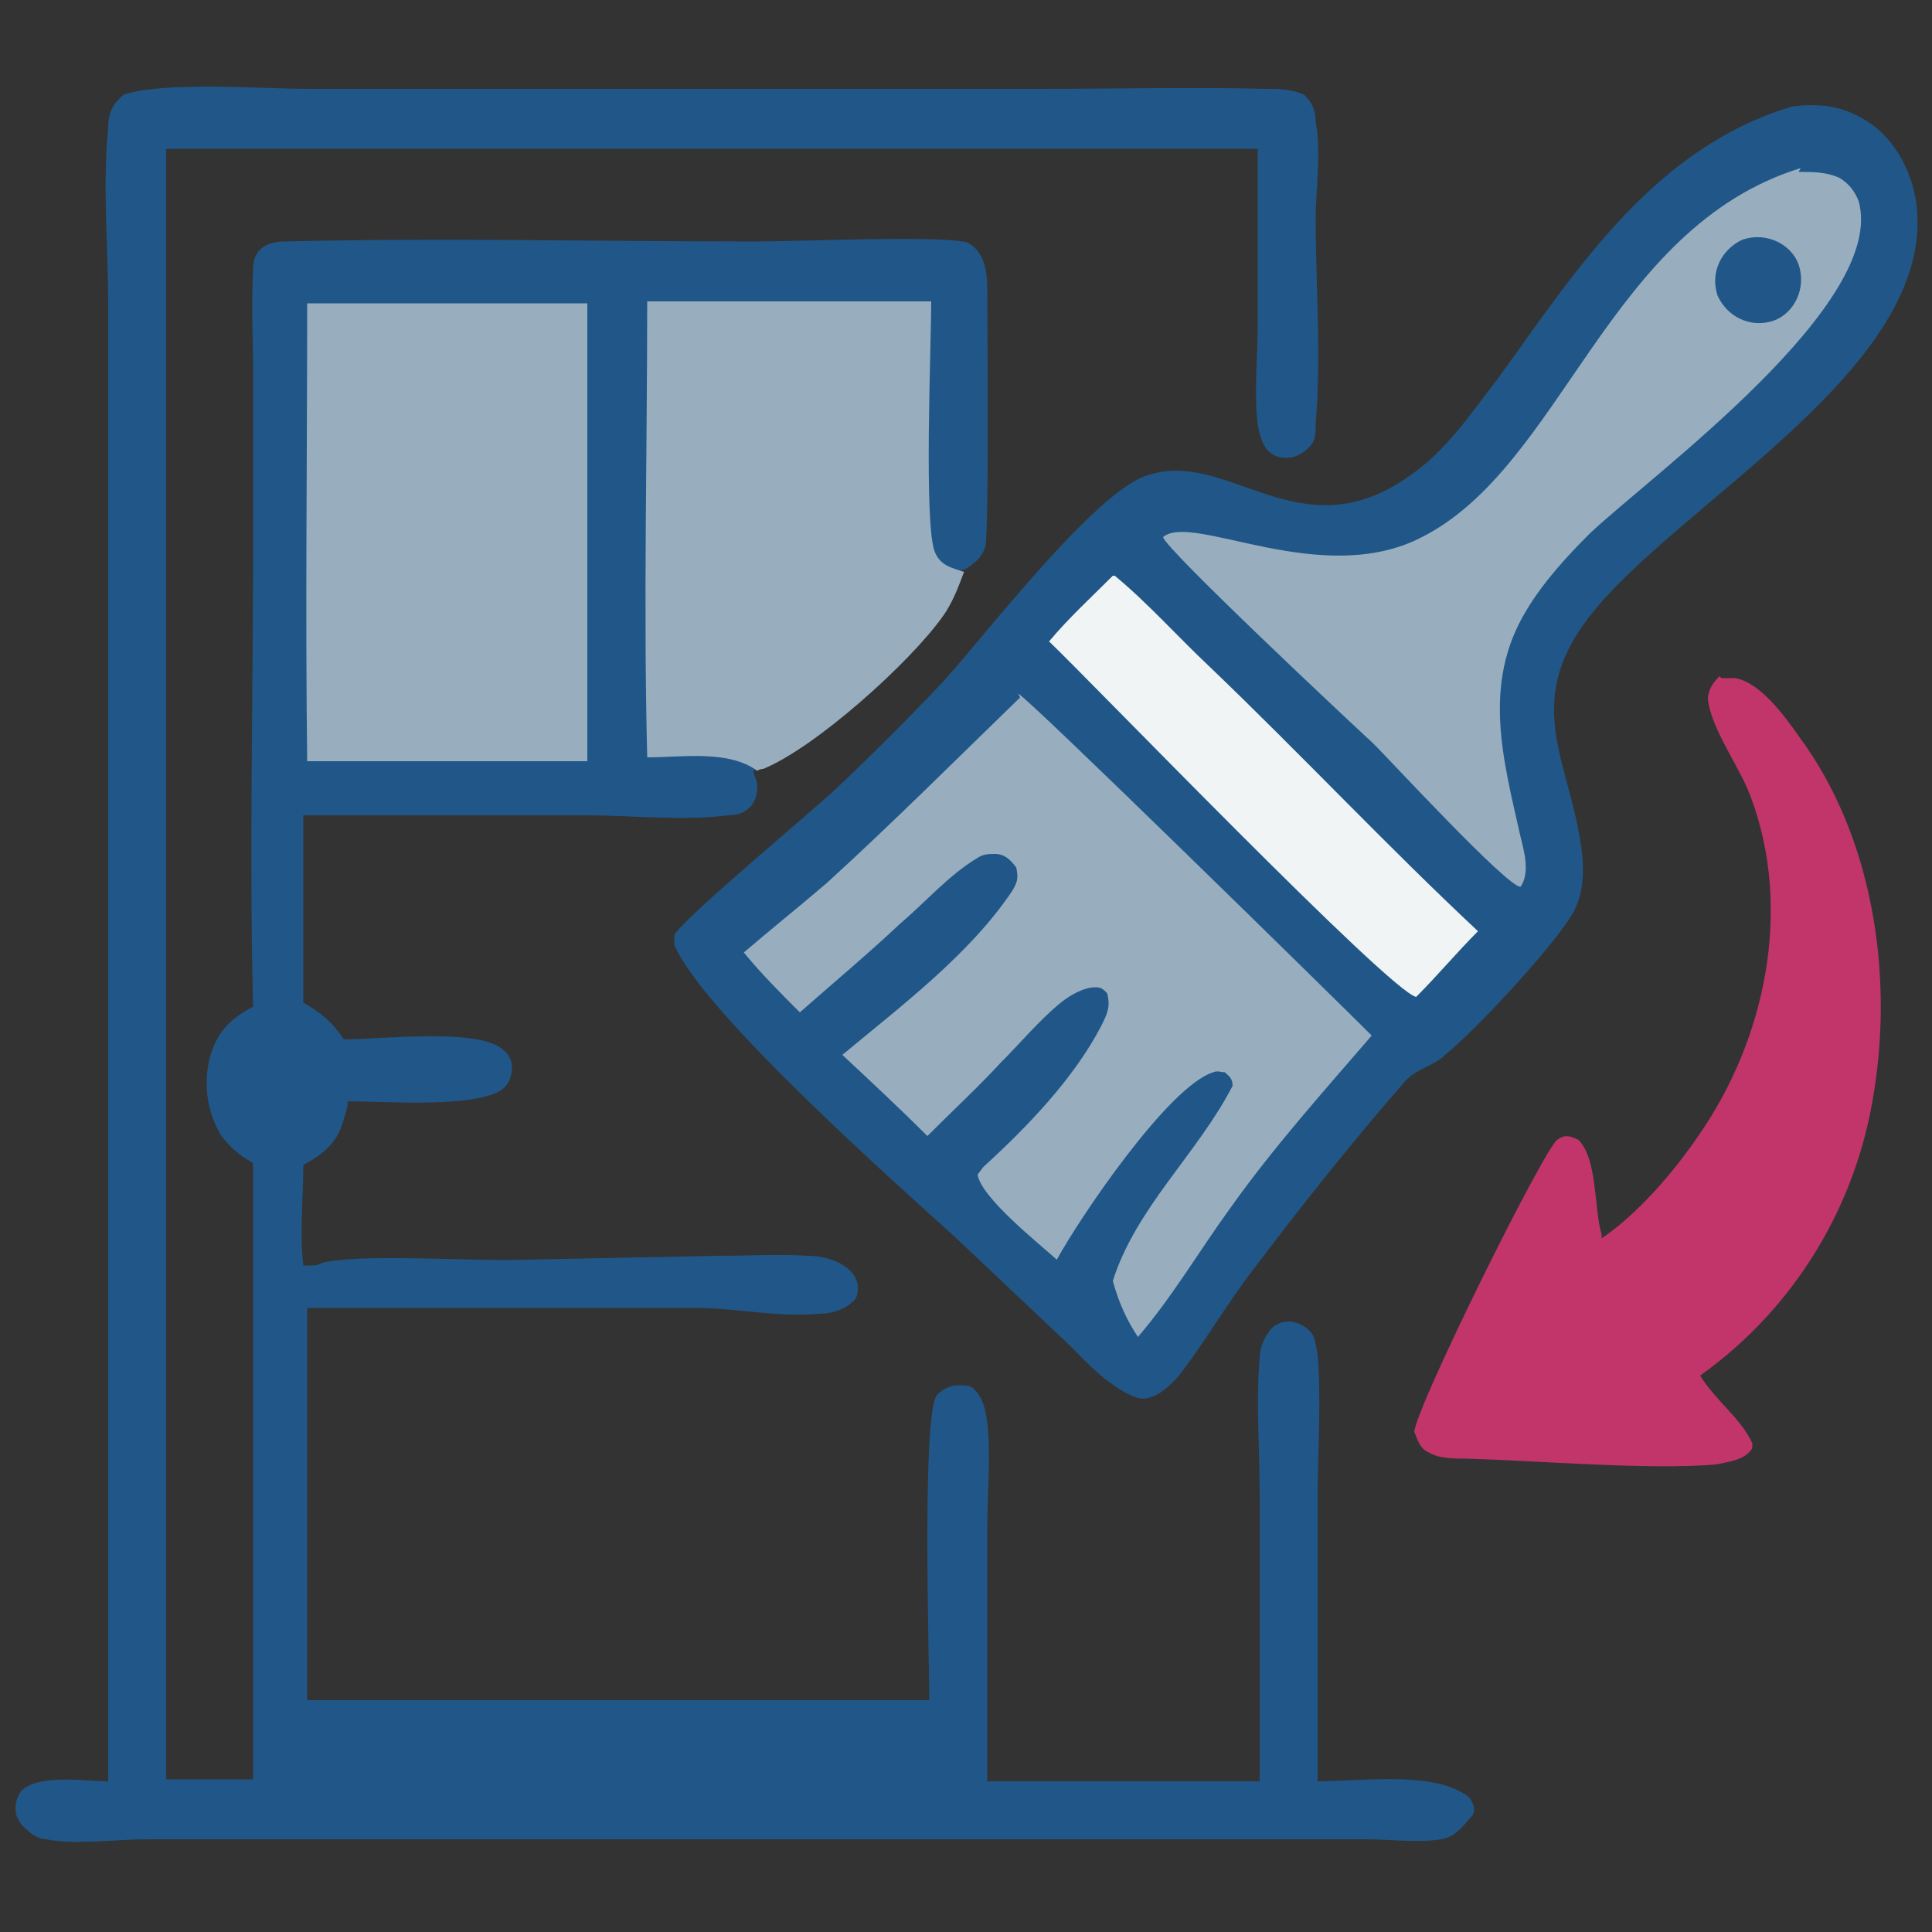
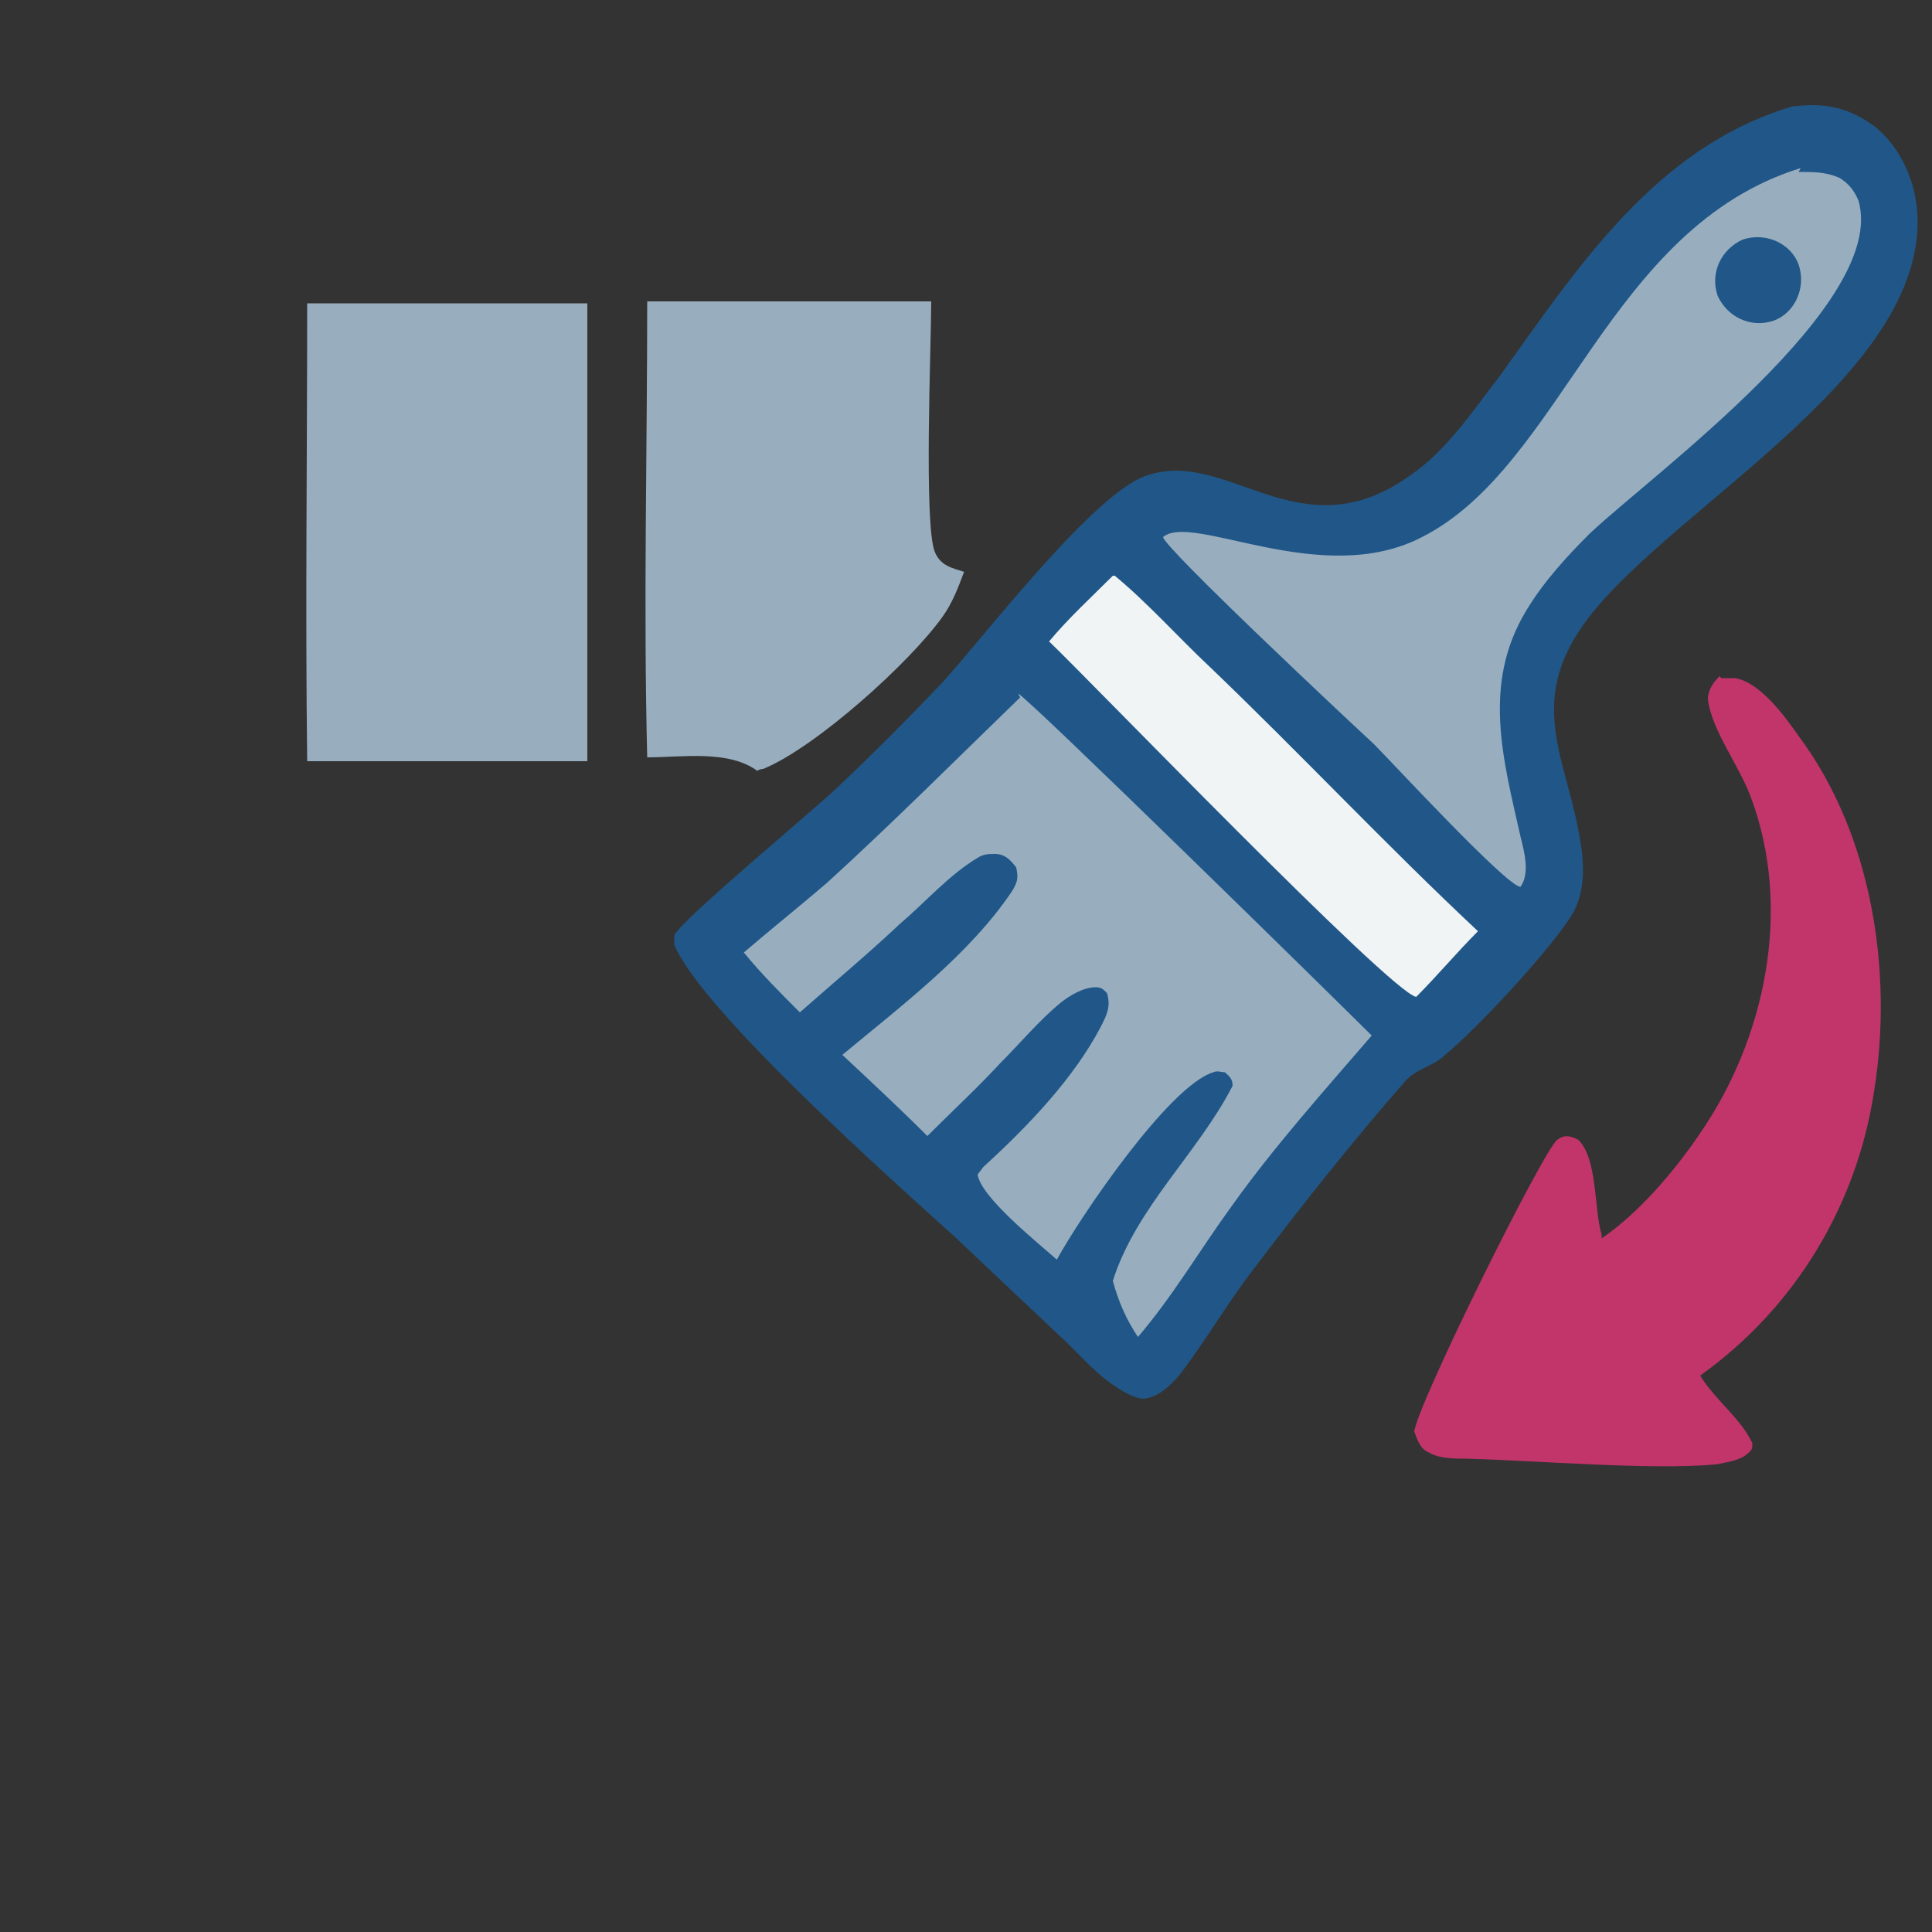
<svg xmlns="http://www.w3.org/2000/svg" id="_иконки" data-name=" иконки" version="1.1" viewBox="0 0 100 100">
  <rect x="0" y="0" width="100" height="100" fill="#333333" stroke="none" />
  <defs>
    <style>
      .cls-1 {
        fill: #c2356a;
      }

      .cls-1, .cls-2, .cls-3, .cls-4 {
        stroke-width: 0px;
      }

      .cls-2 {
        fill: #98aebf;
      }

      .cls-3 {
        fill: #205788;
      }

      .cls-4 {
        fill: #f0f4f4;
      }
    </style>
  </defs>
-   <path class="cls-3" d="M5.6,92.2v-58.5s0-17.9,0-17.9c0-3-.3-6.2,0-9.2,0-.7.2-1.2.8-1.7,2.1-.7,7.2-.3,9.6-.3h14.8s23.1,0,23.1,0c3.9,0,7.8-.1,11.6,0,.7,0,1.3,0,2,.3.4.4.6.8.6,1.4.3,1.6,0,3.4,0,5.1,0,3.4.3,7,0,10.5,0,.5,0,1-.4,1.3-.3.3-.7.5-1.1.5-.4,0-.7-.1-1-.4-.3-.4-.4-.8-.5-1.3-.2-1.7,0-3.6,0-5.3,0-3,0-6,0-9H8.6s0,84.4,0,84.4h4.5s0-31.9,0-31.9c-.7-.4-1.2-.8-1.7-1.5-.7-1.2-.9-2.7-.5-4.1.4-1.3,1.1-1.9,2.2-2.5-.2-7.9,0-15.9,0-23.8v-9c0-1.7-.1-3.5,0-5.3,0-.5.1-.9.5-1.2.3-.2.7-.3,1.1-.3,8.1-.2,16.3,0,24.4,0,2.2,0,8.9-.3,10.7,0,.4,0,.8.4,1,.8.2.4.3,1,.3,1.5,0,1.6.1,12.7-.1,13.5-.2.6-.6.9-1.1,1.2h-.2c-.3.9-.6,1.7-1.1,2.4-1.7,2.4-6.6,6.8-9.3,7.9,0,0-.2,0-.3.1,0,.2.2.5.2.8,0,.4-.1.8-.4,1.1-.3.3-.7.4-1.1.4-2.4.3-5,0-7.4,0h-14.6c0,3.2,0,6.5,0,9.7.9.5,1.5,1,2.1,1.9,1.8,0,6.9-.6,8.2.5.3.2.5.6.5.9,0,.4-.1.8-.4,1.1-1.2,1.1-6.3.7-8.1.7,0,.3-.1.6-.2.9-.3,1.2-1,1.8-2.1,2.4,0,1.7-.2,3.6,0,5.2.2,0,.3,0,.5,0,.3,0,.5-.2.8-.2,2.3-.4,7.5,0,10.2-.1l10-.2c1.5,0,3.1-.1,4.6,0,.7,0,1.5.2,2,.6.3.2.6.6.6,1,0,.3,0,.6-.3.8-.4.4-1.1.6-1.7.6-2.1.2-4.3-.3-6.4-.3H15.9s0,20.3,0,20.3h32.2c0-2.2-.4-14.8.4-15.8.3-.3.7-.5,1.1-.5.4,0,.7,0,.9.3.4.4.5,1,.6,1.6.2,1.8,0,3.7,0,5.5v13.1s14.1,0,14.1,0v-14.9c0-2.3-.2-4.8,0-7,0-.5.2-1,.5-1.4.2-.3.6-.5,1-.5.4,0,.8.2,1.1.5.3.3.3.8.4,1.2.2,2.5,0,5,0,7.5v14.6c2.1,0,5.7-.5,7.5.6.4.2.5.4.6.8,0,.3-.1.4-.3.6-.4.5-.8.9-1.4,1-1.2.2-2.7,0-3.9,0h-10.3s-37.5,0-37.5,0H7.6c-1.5,0-3.8.3-5.2,0-.3,0-.7-.2-.9-.4-.4-.3-.7-.7-.7-1.2,0-.3.1-.6.3-.9.9-.9,3.3-.5,4.5-.5Z" />
  <path class="cls-2" d="M33.5,15.6c4.9,0,9.8,0,14.7,0,0,2.2-.4,11.7.2,13,.3.7.9.8,1.5,1-.3.8-.6,1.6-1.1,2.3-1.7,2.4-6.6,6.8-9.3,7.9,0,0-.2,0-.3.1-1.5-1.1-3.9-.7-5.7-.7-.2-7.9,0-15.8,0-23.7Z" />
  <path class="cls-2" d="M15.9,15.7h14.5s0,23.7,0,23.7h-14.5c-.1-7.9,0-15.8,0-23.7Z" />
  <path class="cls-3" d="M92.9,5.5c1.6-.2,2.9.1,4.2,1.1,1.2,1,1.9,2.5,2.1,4,1,8.5-12.5,15.5-17,21.4-3.5,4.6-.8,7.6-.3,12.3.1,1.2,0,2.3-.7,3.3-1.2,1.8-4.7,5.6-6.4,7-.6.6-1.5.7-2.1,1.4-2.8,3.2-5.4,6.5-7.9,9.8-1.3,1.7-2.4,3.6-3.7,5.3-.5.6-1.1,1.2-1.9,1.3-.5,0-1.3-.5-1.7-.8-1-.7-1.8-1.7-2.7-2.5l-5.4-5.1c-3.1-2.8-13.1-11.7-14.5-15.1,0-.2,0-.3,0-.5.5-.9,6.9-6.2,8.4-7.6,1.9-1.8,3.7-3.6,5.5-5.5,2.1-2.3,7.9-9.9,10.6-10.7,4.2-1.4,7.9,4.1,13.6,0,1.9-1.3,3.2-3.3,4.6-5.1,4.1-5.7,8.1-11.9,15.2-14Z" />
  <path class="cls-2" d="M52.7,35.9c.5.2,16.6,16,18.3,17.7-2.5,2.9-5.1,5.8-7.3,8.9-1.6,2.2-3,4.6-4.8,6.7-.6-.9-1-1.8-1.3-2.9,1.2-3.8,4.4-6.6,6.2-10.1,0-.4-.2-.5-.4-.7-.2,0-.4-.1-.6,0-2.3.7-6.9,7.5-8.1,9.7-1-.9-3.9-3.2-4.1-4.4l.3-.4c2.3-2.1,4.7-4.6,6.1-7.3.3-.6.5-1,.3-1.7-.2-.2-.3-.3-.6-.3-.6,0-1.3.4-1.8.8-1.1.9-2.1,2.1-3.1,3.1-1.2,1.3-2.5,2.5-3.8,3.8-1.4-1.4-2.9-2.8-4.4-4.2,3-2.5,6.6-5.2,8.8-8.5.3-.5.3-.7.2-1.2-.3-.4-.6-.7-1.1-.7-.3,0-.6,0-.9.2-1.5.9-2.7,2.3-4,3.4-1.7,1.6-3.5,3.1-5.2,4.6-1-1-2-2-2.9-3.1,1.4-1.2,2.9-2.4,4.3-3.6,3.4-3.1,6.7-6.4,10-9.6Z" />
  <path class="cls-2" d="M93.1,8.9c.8,0,1.4,0,2.1.3.5.3.8.7,1,1.2,1.5,5.3-10.6,14.1-13.9,17.2-1.2,1.2-2.4,2.5-3.3,4-2.3,3.8-1.2,7.7-.3,11.7.2.8.5,1.9,0,2.6-.7,0-6.7-6.5-7.6-7.4-1.2-1.1-10.8-10.1-10.9-10.7,1.5-1.3,8.2,2.7,13.4,0,7.3-3.7,9.6-16,19.6-19.1Z" />
  <path class="cls-3" d="M90.2,12.4c1.2-.4,2.5.2,2.9,1.3.4,1.2-.2,2.5-1.3,2.9-1.2.4-2.4-.2-2.9-1.3-.4-1.2.2-2.4,1.3-2.9Z" />
-   <path class="cls-4" d="M57.7,29.8c1.7,1.4,3.3,3.2,4.9,4.7,4.7,4.5,9.2,9.3,13.9,13.7-1.1,1.1-2.1,2.3-3.2,3.4-1.4-.3-16.9-16.4-19-18.4,1-1.2,2.2-2.3,3.3-3.4Z" />
+   <path class="cls-4" d="M57.7,29.8c1.7,1.4,3.3,3.2,4.9,4.7,4.7,4.5,9.2,9.3,13.9,13.7-1.1,1.1-2.1,2.3-3.2,3.4-1.4-.3-16.9-16.4-19-18.4,1-1.2,2.2-2.3,3.3-3.4" />
  <path class="cls-1" d="M89.1,35.1c.2,0,.5,0,.7,0,1.3.2,2.6,2,3.3,3,3.8,5.1,4.9,12.2,3.9,18.4-.9,5.9-4.1,11.2-9,14.7.8,1.3,2.1,2.2,2.7,3.5,0,.3,0,.3-.2.5-.4.4-1.2.5-1.7.6-3.4.3-9.2-.2-12.9-.3-.6,0-1.4,0-1.9-.3-.5-.2-.6-.6-.8-1.1.2-1.5,6.7-14.6,7.4-15.1.4-.3.7-.2,1.1,0,1,1,.8,3.6,1.2,4.9v.2c1.9-1.3,3.7-3.4,5-5.3,3.5-5,4.9-11.8,2.7-17.6-.6-1.6-2-3.4-2.2-5,0-.5.3-.9.6-1.2Z" />
</svg>